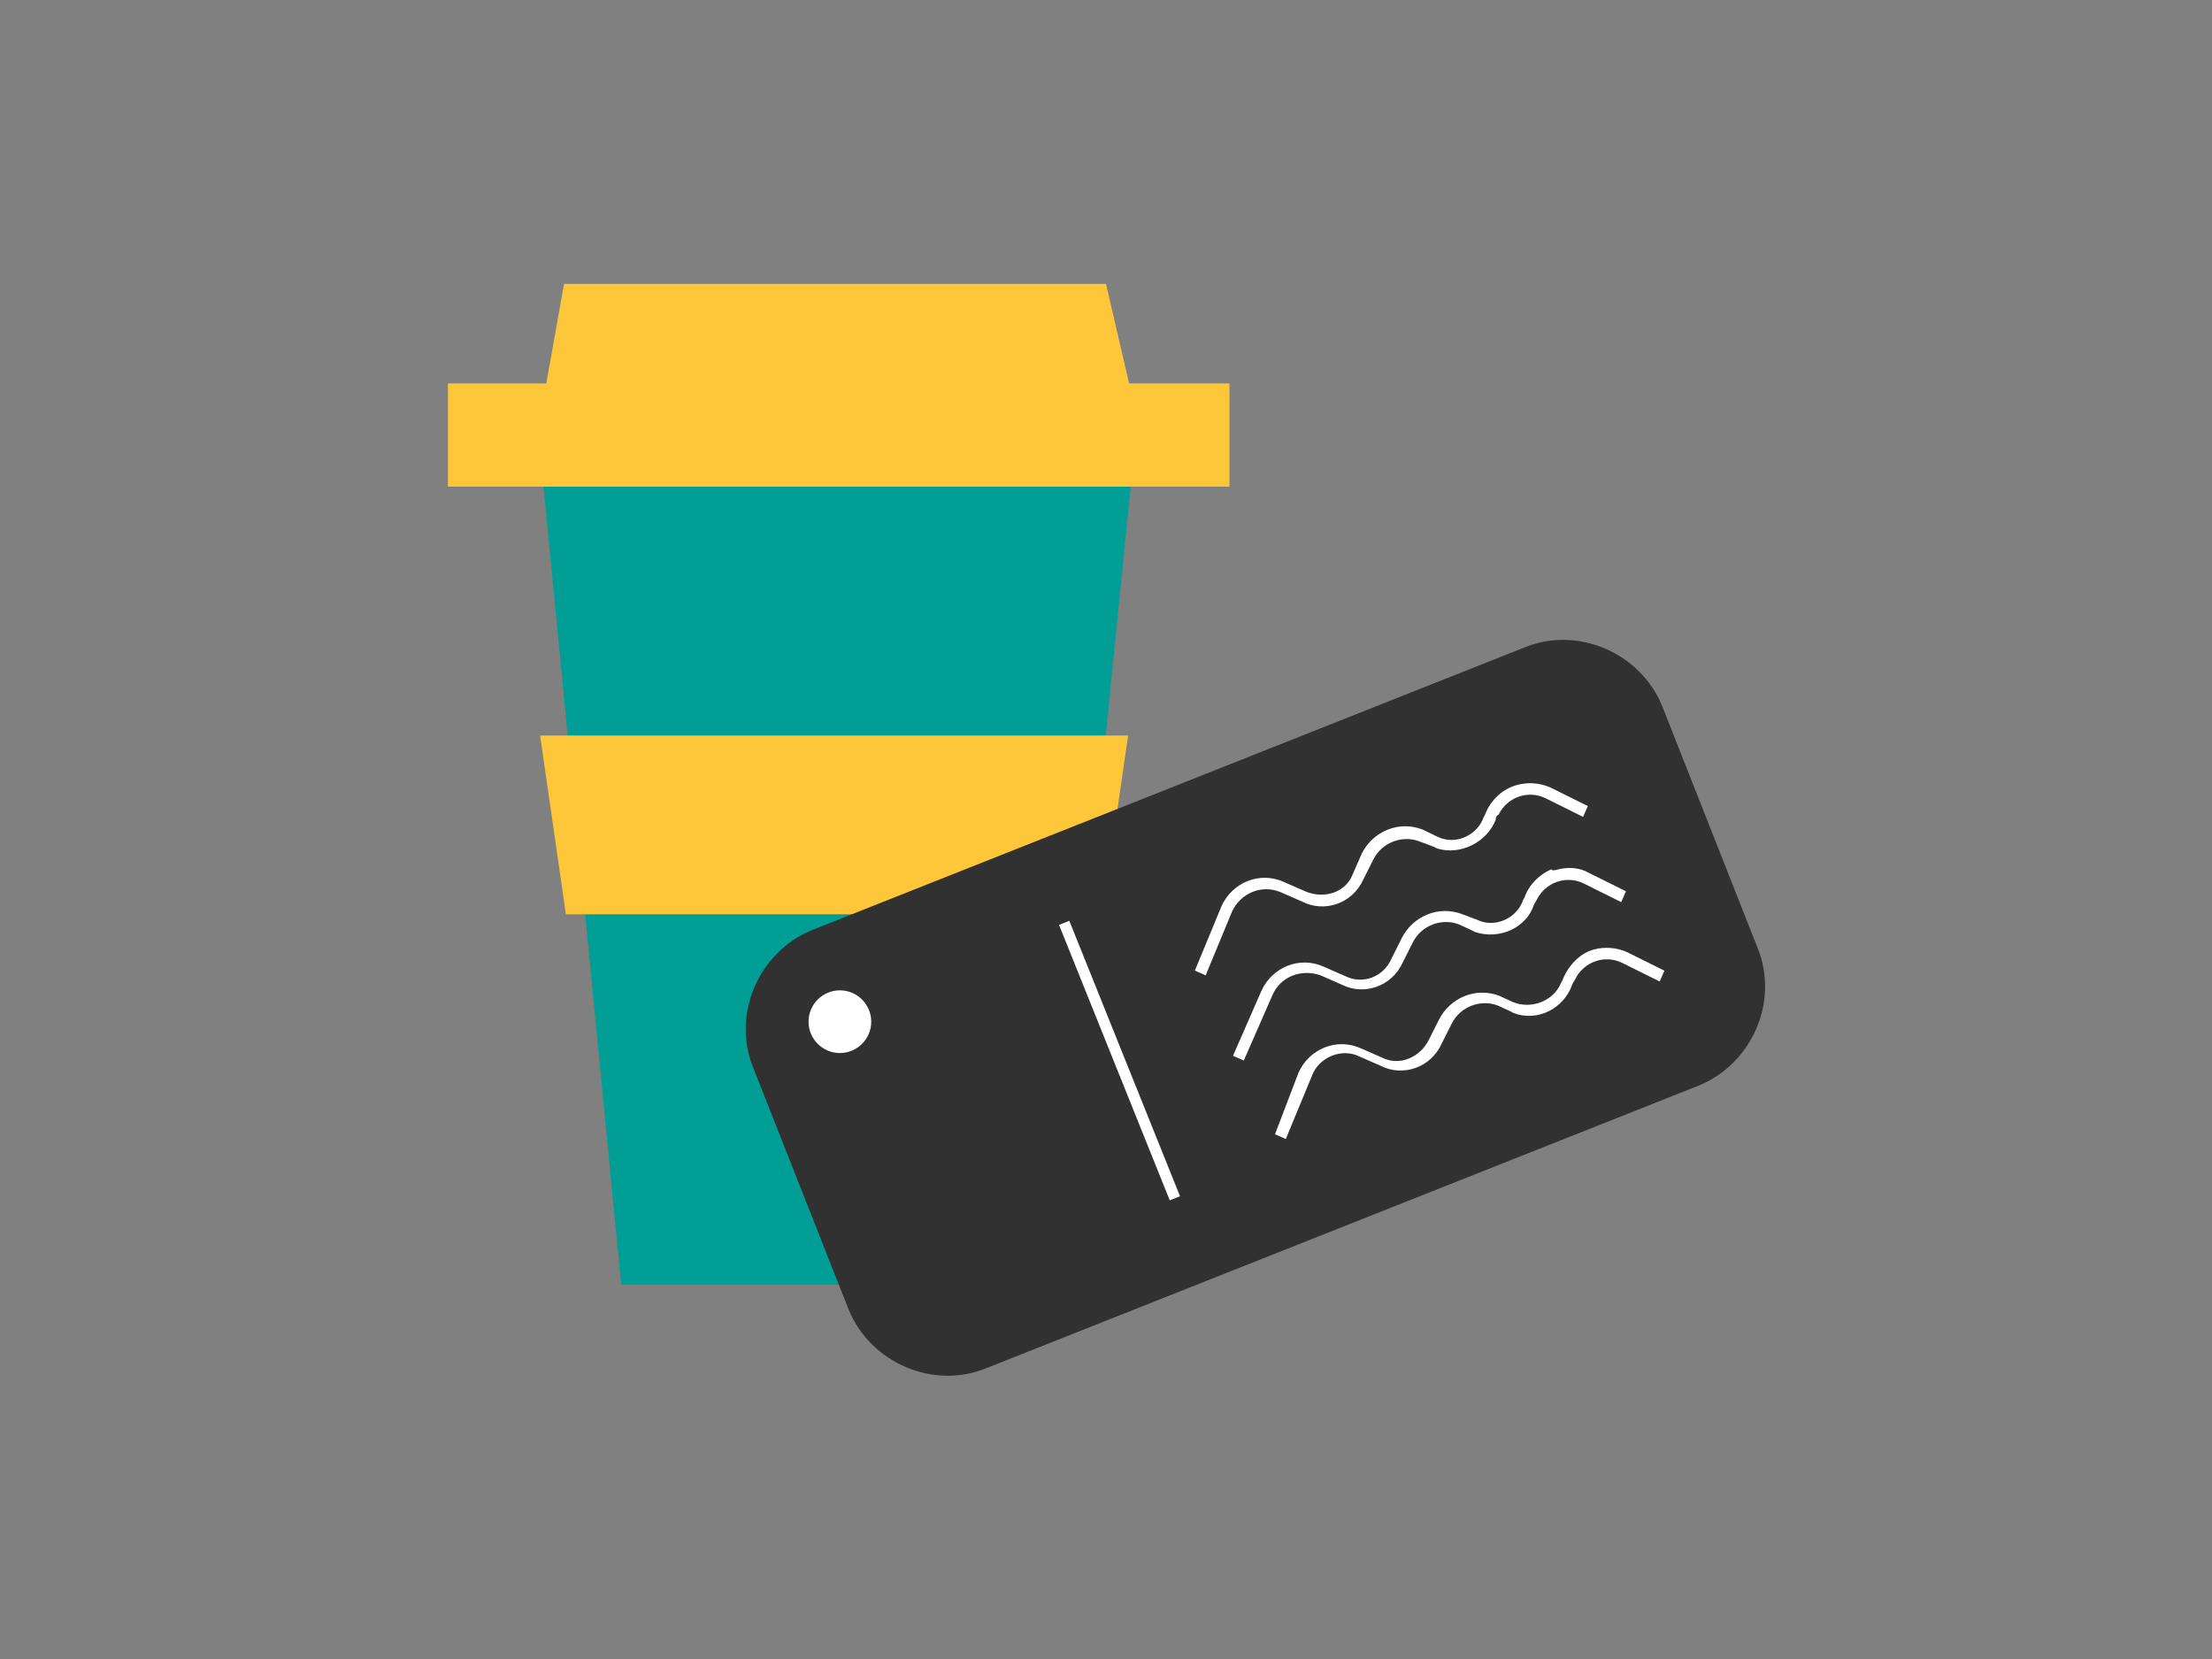
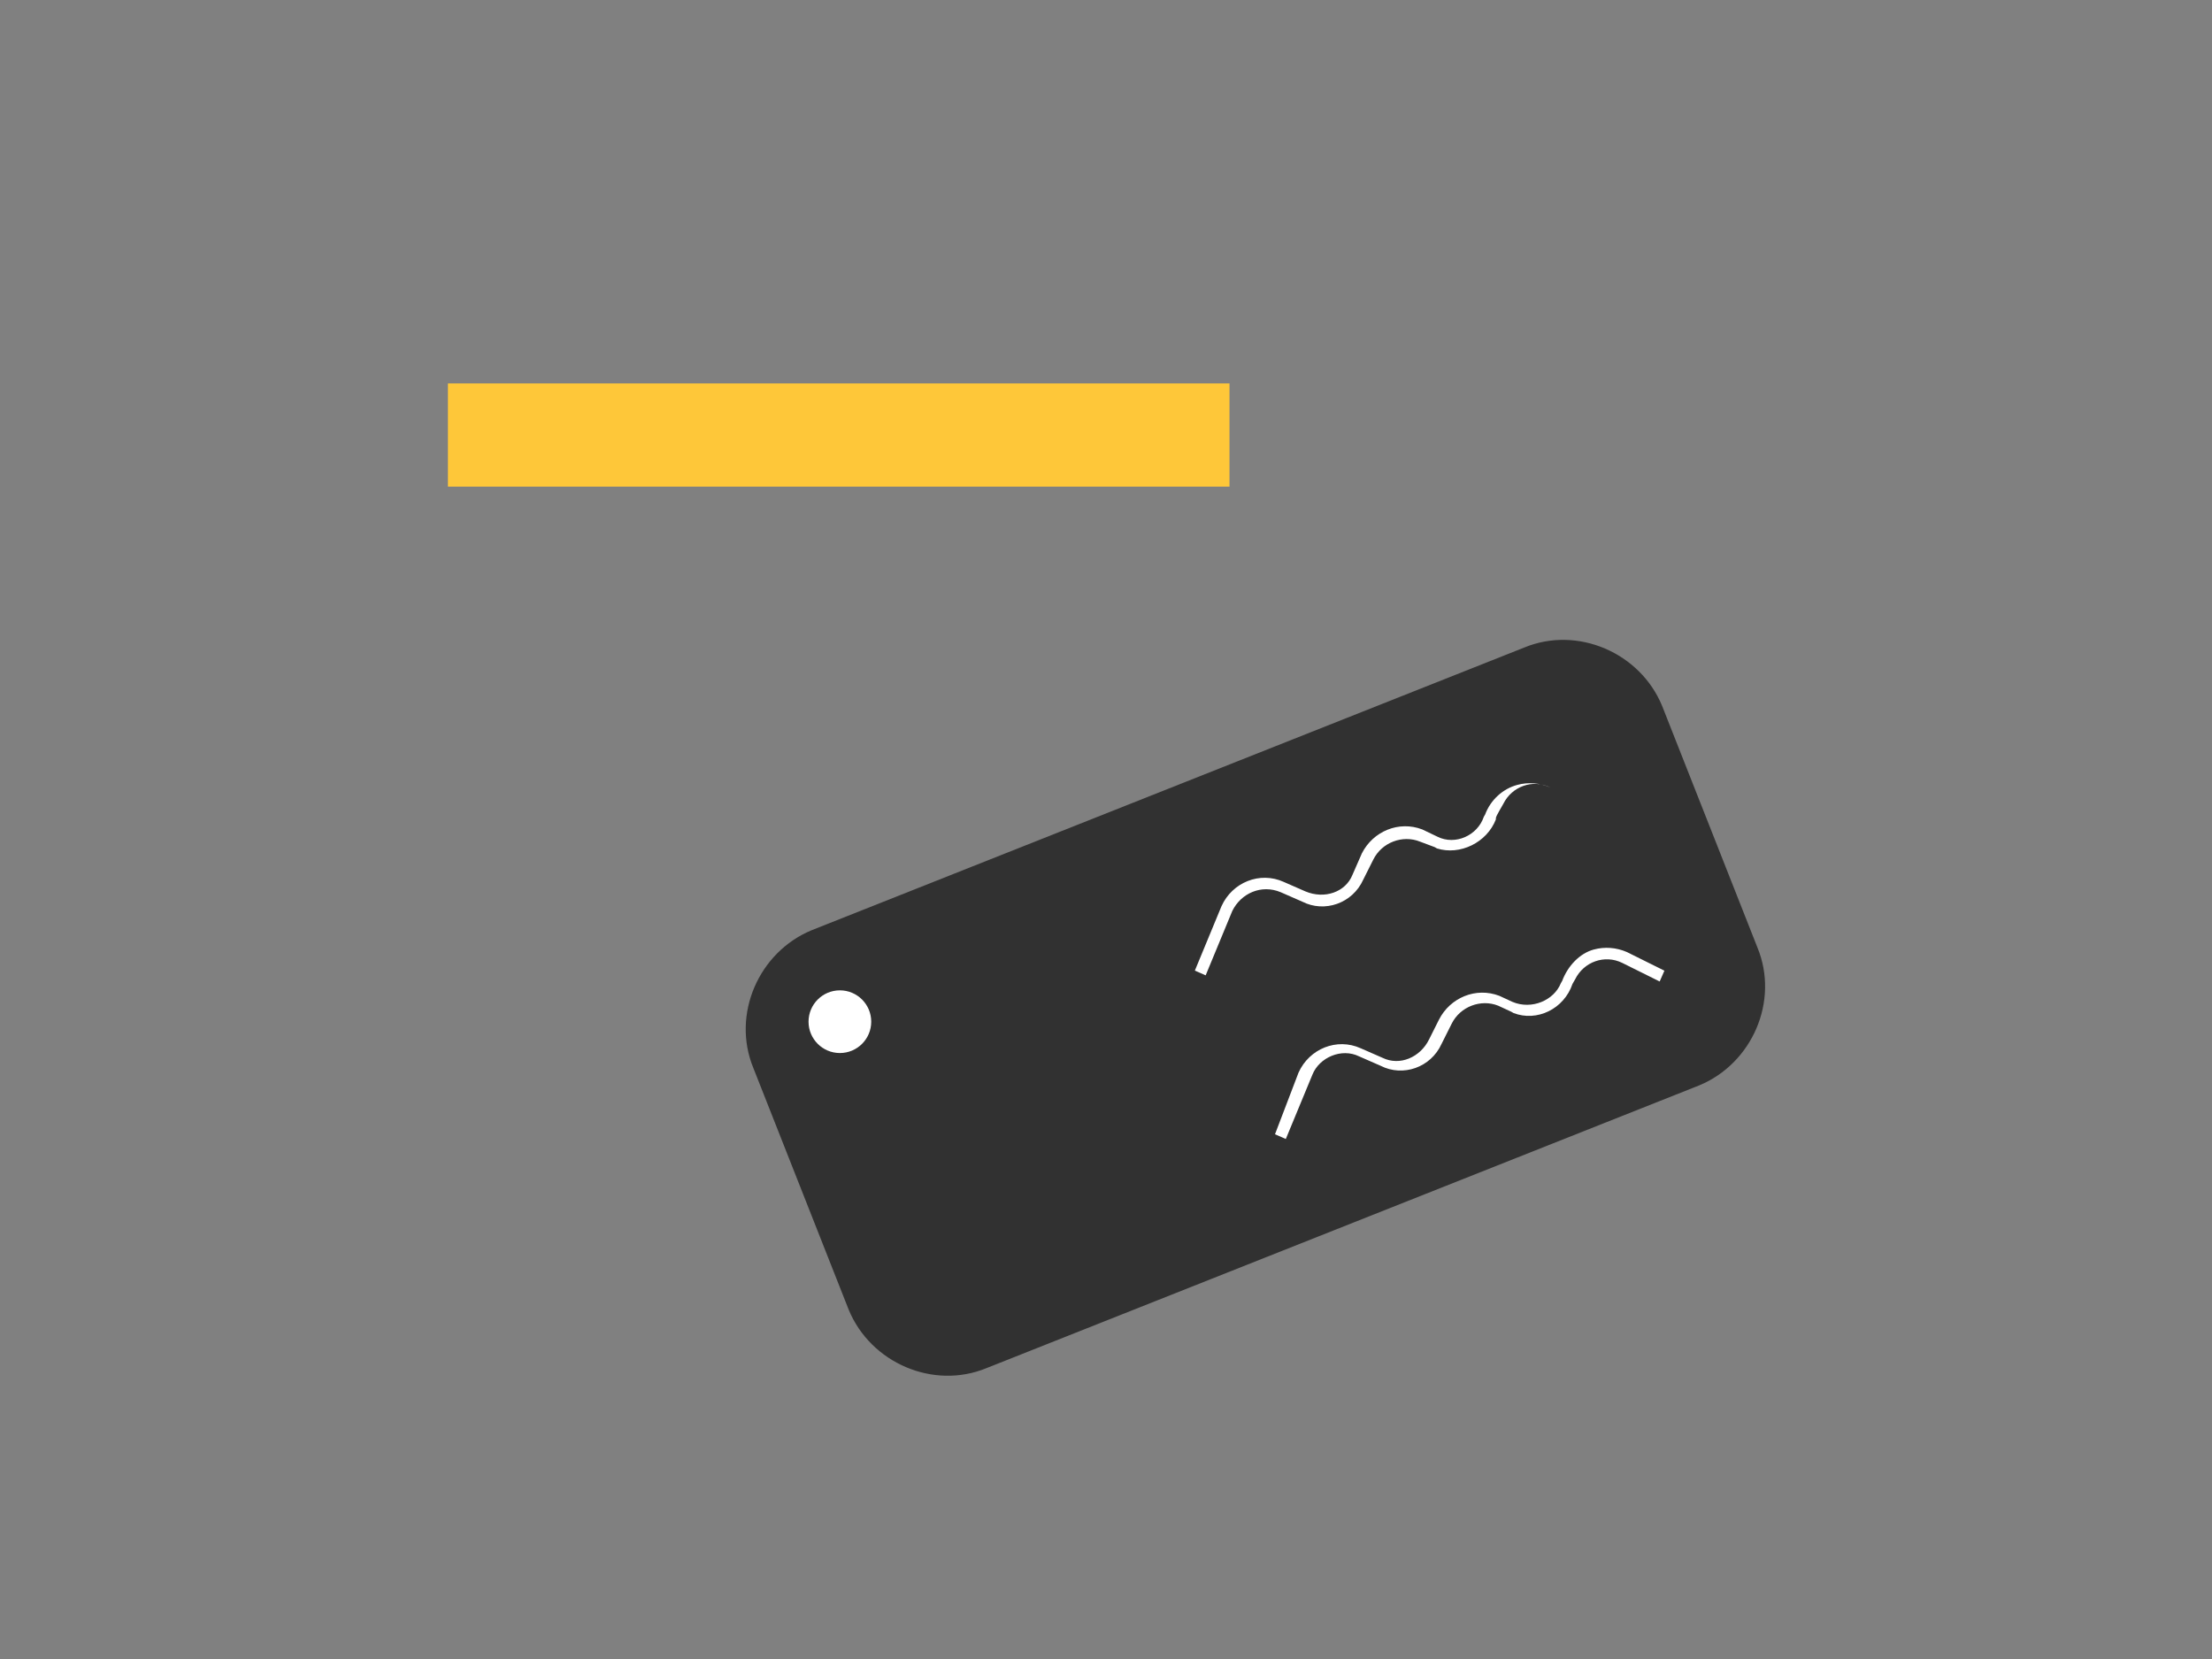
<svg xmlns="http://www.w3.org/2000/svg" version="1.1" id="圖層_1" x="0px" y="0px" viewBox="0 0 120 90" style="enable-background:new 0 0 120 90;" xml:space="preserve">
  <rect x="0" y="0" width="120" height="90" fill="#808080" stroke="none" />
  <style type="text/css">
	.st0{fill:#019E96;}
	.st1{fill:#FEC739;}
	.st2{fill:#313131;}
	.st3{fill:#FFFFFF;}
</style>
  <g id="Group_3281" transform="translate(-2872.56 13972.703)">
    <g id="Group_2467" transform="translate(2872.56 -13972.703)">
-       <path id="Path_3663" class="st0" d="M33.7,69.7H57l4.5-44.9l-32.2-0.3L33.7,69.7z" />
-       <path id="Path_3664" class="st1" d="M61.3,21H29.6l1-5.6h29.4L61.3,21z" />
      <rect id="Rectangle_1331" x="24.3" y="20.8" class="st1" width="42.4" height="5.6" />
-       <path id="Path_3665" class="st1" d="M59.8,49.6H30.7l-1.4-9.7h31.9L59.8,49.6z" />
    </g>
    <g id="Group_2465" transform="matrix(-0.966, 0.259, -0.259, -0.966, 2947.333, -13925.409)">
      <path id="Rectangle_1332" class="st2" d="M-13.8-15.7l41.3-4.8c3.1-0.4,6,1.9,6.4,5l1.6,14c0.4,3.1-1.9,6-5,6.4l-41.3,4.8    c-3.1,0.4-6-1.9-6.4-5l-1.6-14C-19.2-12.4-16.9-15.3-13.8-15.7z" />
-       <rect id="Rectangle_1333" x="15.9" y="-14.3" transform="matrix(0.993 -0.12 0.12 0.993 0.874 1.895)" class="st3" width="0.6" height="16.1" />
      <path id="Path_3666" class="st3" d="M-10.2-7.1c-0.6,0-1.2-0.2-1.7-0.6l-1.7-1.5l0.4-0.5l1.7,1.5c0.8,0.7,2,0.6,2.7-0.2    c0.1-0.1,0.1-0.1,0.2-0.2c0.8-1.2,2.4-1.5,3.5-0.7c0,0,0.1,0.1,0.1,0.1l0.6,0.5c0.8,0.6,2,0.5,2.7-0.3l0.8-0.9    c0.9-1.1,2.5-1.2,3.5-0.3l1,0.8c0.8,0.7,2.1,0.5,2.7-0.3c0,0,0,0,0,0l2.3-3l0.5,0.4L7-9.4C6.1-8.3,4.5-8.1,3.4-9c0,0,0,0,0,0    l-1-0.8c-0.8-0.7-2-0.5-2.7,0.3l-0.8,0.9c-0.9,1-2.4,1.2-3.5,0.4l-0.6-0.5C-6.1-9.4-7.4-9.2-8-8.4c0,0-0.1,0.1-0.1,0.1    C-8.6-7.6-9.4-7.1-10.2-7.1z" />
-       <path id="Path_3667" class="st3" d="M-9.4-2.4C-10-2.4-10.6-2.6-11-3l-1.7-1.5l0.4-0.5l1.7,1.5c0.8,0.7,2,0.6,2.7-0.2    c0.1-0.1,0.1-0.1,0.2-0.2C-7-5-5.4-5.3-4.2-4.5c0,0,0.1,0.1,0.1,0.1l0.6,0.5c0.8,0.6,2,0.5,2.7-0.3L0-5.1c0.9-1.1,2.5-1.2,3.5-0.3    l1,0.8C5.4-4,6.6-4.1,7.3-5c0,0,0,0,0,0l2.4-3l0.5,0.4l-2.4,3C6.9-3.5,5.3-3.3,4.2-4.2c0,0,0,0,0,0L3.2-5c-0.8-0.7-2-0.6-2.7,0.3    l-0.8,0.9c-0.9,1-2.4,1.2-3.5,0.4l-0.7-0.5c-0.8-0.7-2.1-0.5-2.7,0.4c0,0-0.1,0.1-0.1,0.1c-0.4,0.6-1.1,1-1.8,1.1    C-9.1-2.4-9.3-2.4-9.4-2.4z" />
-       <path id="Path_3668" class="st3" d="M-8.5,2.6c-0.6,0-1.2-0.2-1.7-0.6l-1.7-1.5l0.4-0.5l1.7,1.5c0.8,0.7,2,0.6,2.7-0.2    C-7,1.3-6.9,1.2-6.9,1.1C-6.1,0-4.5-0.3-3.4,0.4c0,0,0.1,0.1,0.1,0.1L-2.6,1c0.8,0.6,2,0.5,2.7-0.3l0.8-0.9    c0.9-1.1,2.5-1.2,3.5-0.3l1,0.8C6.3,1,7.5,0.8,8.2,0c0,0,0,0,0,0l2.3-3L11-2.6l-2.3,3C7.8,1.5,6.2,1.7,5.1,0.8c0,0,0,0,0,0L4.1,0    C3.2-0.7,2-0.6,1.4,0.2L0.6,1.2c-0.9,1-2.4,1.2-3.5,0.4L-3.6,1c-0.8-0.7-2.1-0.5-2.7,0.4c0,0-0.1,0.1-0.1,0.1    C-6.9,2.2-7.7,2.6-8.5,2.6z" />
+       <path id="Path_3668" class="st3" d="M-8.5,2.6c-0.6,0-1.2-0.2-1.7-0.6l-1.7-1.5l1.7,1.5c0.8,0.7,2,0.6,2.7-0.2    C-7,1.3-6.9,1.2-6.9,1.1C-6.1,0-4.5-0.3-3.4,0.4c0,0,0.1,0.1,0.1,0.1L-2.6,1c0.8,0.6,2,0.5,2.7-0.3l0.8-0.9    c0.9-1.1,2.5-1.2,3.5-0.3l1,0.8C6.3,1,7.5,0.8,8.2,0c0,0,0,0,0,0l2.3-3L11-2.6l-2.3,3C7.8,1.5,6.2,1.7,5.1,0.8c0,0,0,0,0,0L4.1,0    C3.2-0.7,2-0.6,1.4,0.2L0.6,1.2c-0.9,1-2.4,1.2-3.5,0.4L-3.6,1c-0.8-0.7-2.1-0.5-2.7,0.4c0,0-0.1,0.1-0.1,0.1    C-6.9,2.2-7.7,2.6-8.5,2.6z" />
      <ellipse id="Ellipse_379" transform="matrix(0.966 0.259 -0.259 0.966 0.968 -7.848)" class="st3" cx="30.3" cy="-0.3" rx="1.7" ry="1.7" />
    </g>
  </g>
</svg>